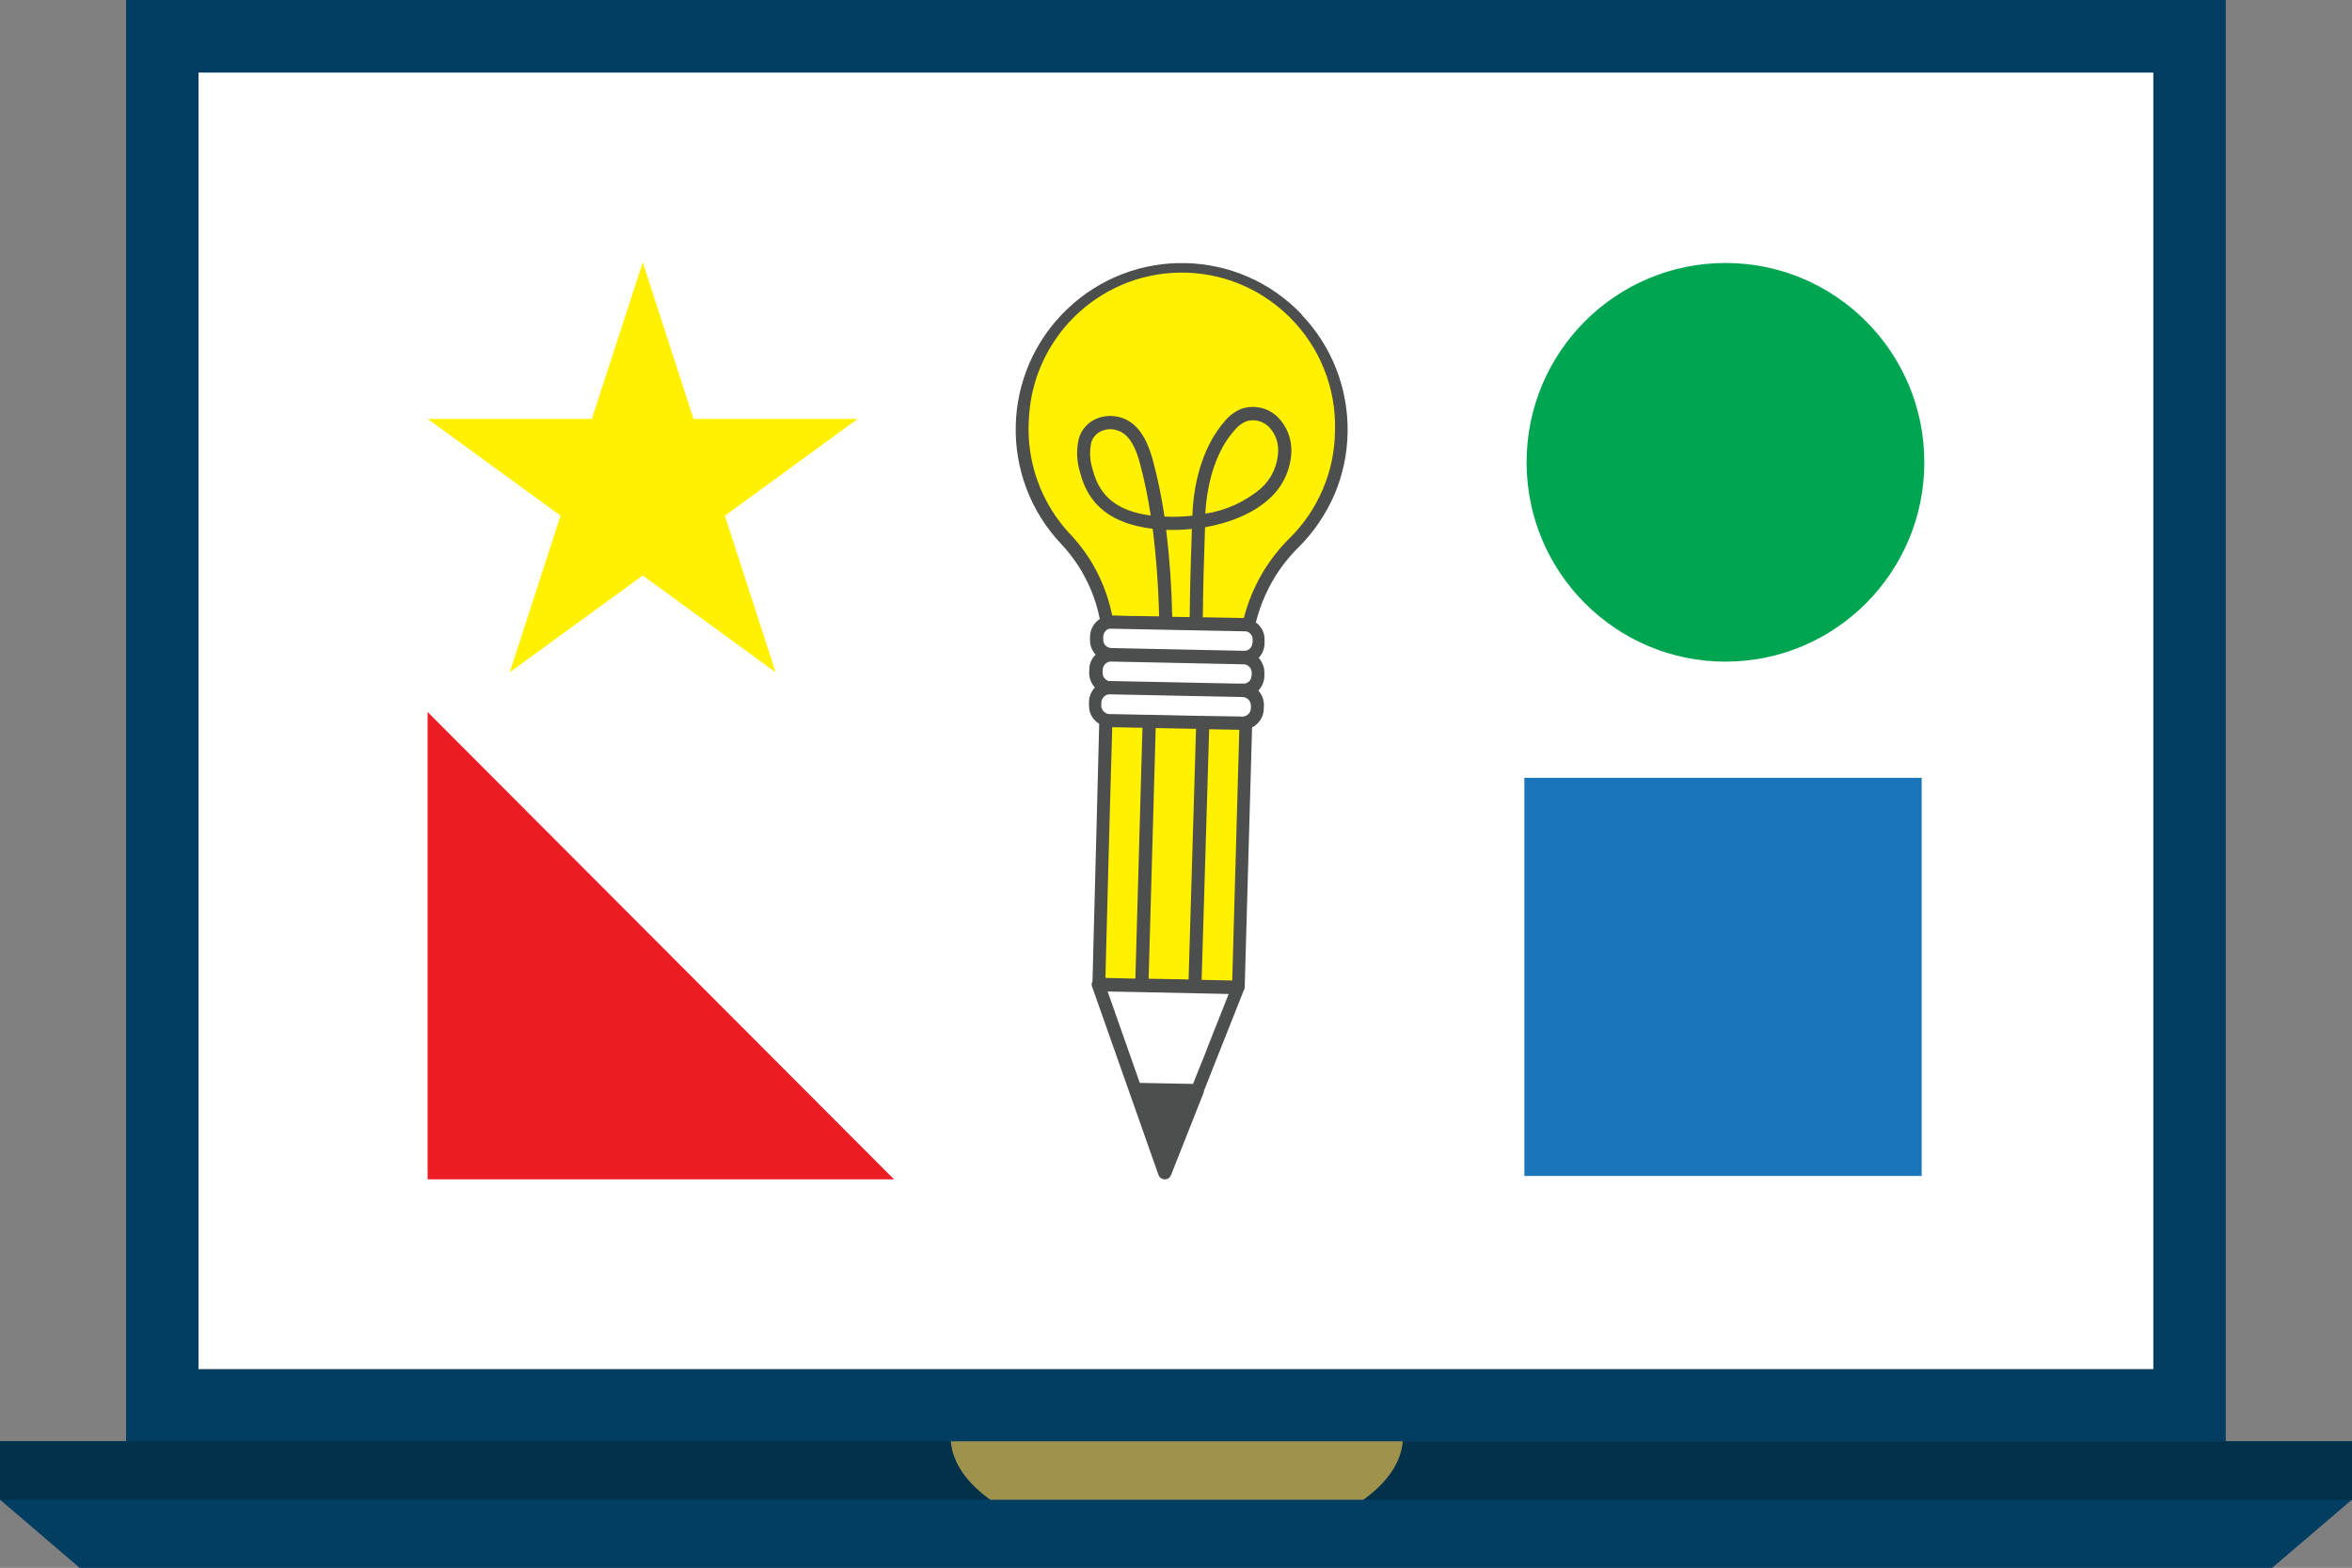
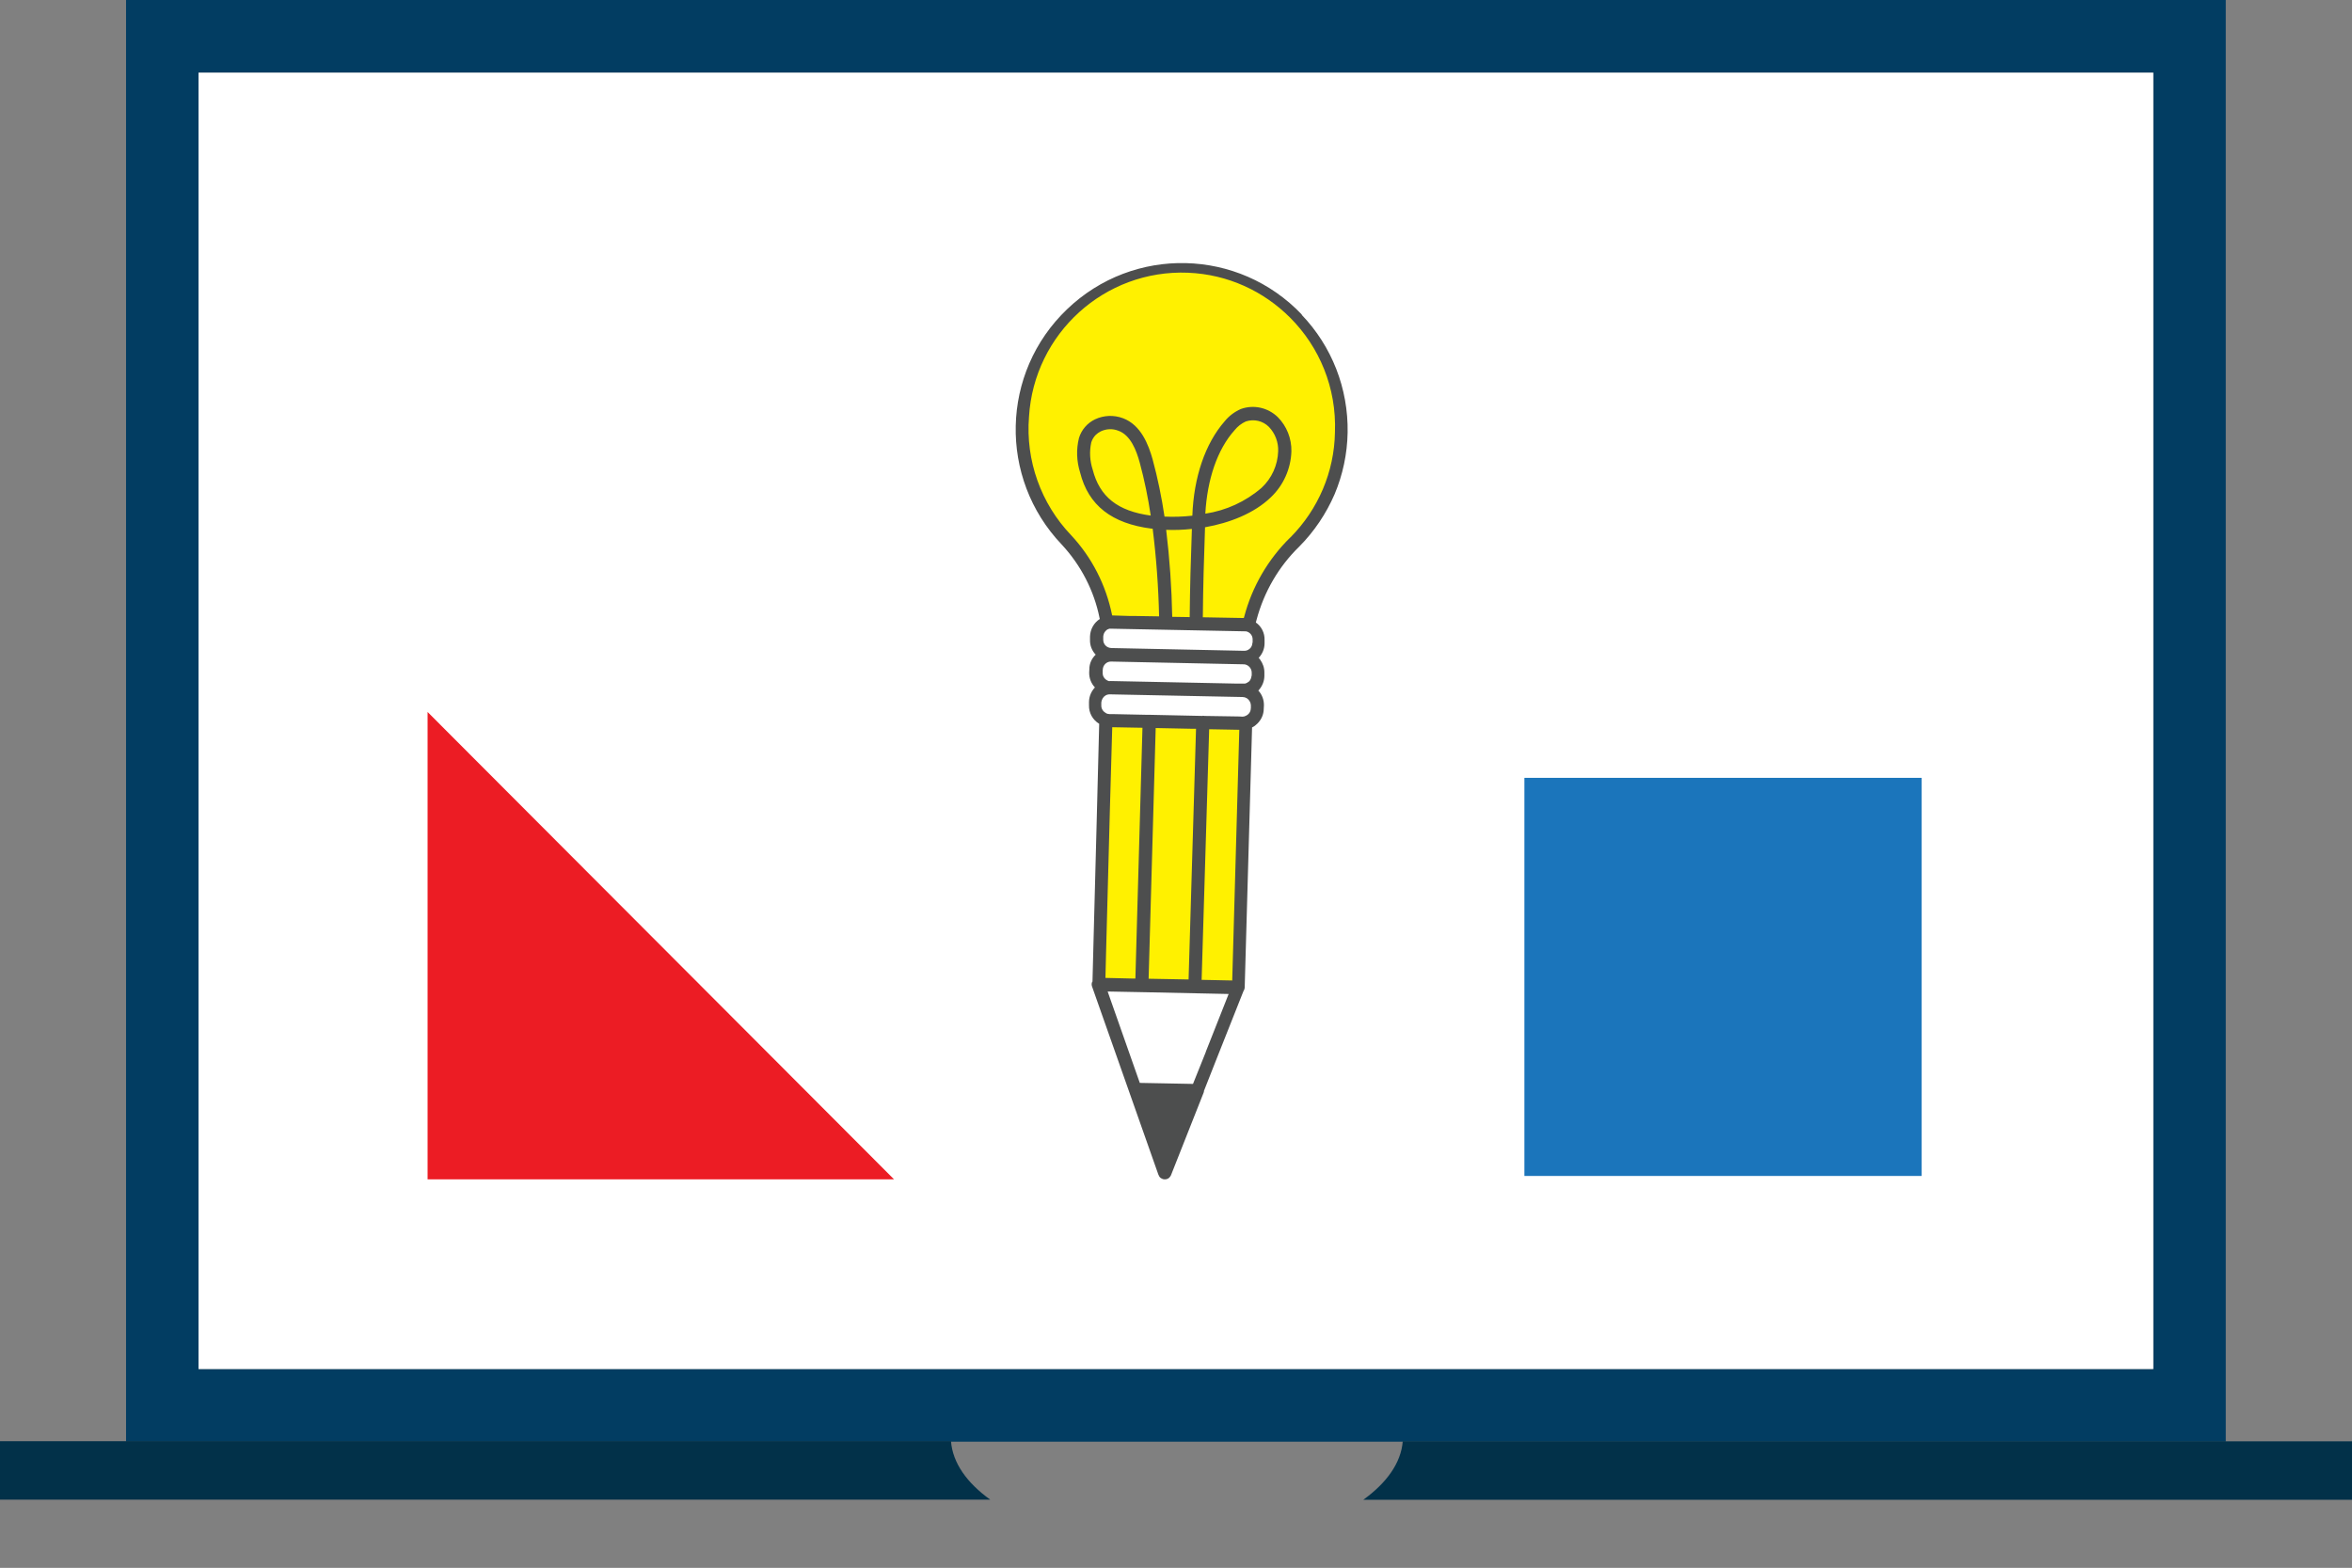
<svg xmlns="http://www.w3.org/2000/svg" id="Layer_1" data-name="Layer 1" viewBox="0 0 256 170.69">
  <rect x="0" y="0" width="256" height="170.69" fill="#808080" stroke="none" />
  <defs>
    <style>
      .cls-1 {
        fill: #ec1c24;
      }

      .cls-1, .cls-2, .cls-3, .cls-4, .cls-5, .cls-6, .cls-7, .cls-8, .cls-9 {
        stroke-width: 0px;
      }

      .cls-2 {
        fill: #fff;
      }

      .cls-3 {
        fill: #00a551;
      }

      .cls-4 {
        fill: #4d4e4e;
      }

      .cls-5 {
        fill: #1b75bb;
      }

      .cls-6 {
        fill: #023d62;
      }

      .cls-7 {
        fill: #023149;
      }

      .cls-8 {
        fill: #9e924d;
      }

      .cls-9 {
        fill: #fff100;
      }
    </style>
  </defs>
  <path class="cls-6" d="M234.37,149.04H21.61V7.91h212.76v141.13ZM13.72,0v156.95h228.54V0H13.72Z" />
  <rect class="cls-2" x="21.61" y="7.91" width="212.76" height="141.13" />
-   <polygon class="cls-6" points="256 156.91 256 163.25 255.99 163.26 247.3 170.69 8.68 170.69 0 163.26 0 156.91 256 156.91" />
  <path class="cls-7" d="M107.79,163.26H0v-6.36h103.51c.18,2.36,1.73,4.53,4.27,6.36Z" />
  <path class="cls-7" d="M256,156.91v6.36h-107.61c2.53-1.83,4.1-3.99,4.29-6.36h103.32Z" />
-   <path class="cls-8" d="M152.68,156.91c-.19,2.36-1.74,4.53-4.29,6.36h-40.61c-2.53-1.83-4.1-3.99-4.29-6.36h49.18Z" />
  <g>
    <polygon class="cls-1" points="97.31 128.39 46.54 128.39 46.54 77.51 97.31 128.39" />
-     <path class="cls-3" d="M166.16,50.33c0,11.98,9.7,21.7,21.65,21.7s21.64-9.72,21.64-21.7-9.68-21.7-21.64-21.7-21.65,9.71-21.65,21.7Z" />
    <rect class="cls-5" x="165.92" y="84.68" width="43.24" height="43.34" />
    <polygon class="cls-9" points="134.81 107.47 119.58 107.17 120.43 76.65 135.66 76.95 134.81 107.47" />
    <path class="cls-9" d="M146,47.08c.19-9.61-7.42-17.57-17.02-17.76-9.59-.19-17.53,7.44-17.72,17.06-.1,4.61,1.64,9.09,4.83,12.41,2.18,2.32,3.66,5.2,4.27,8.33l.12.6,15.42.3.18-.71c.84-3.14,2.51-6.01,4.83-8.29,3.19-3.17,5-7.45,5.08-11.94Z" />
    <path class="cls-2" d="M134.81,107.47l-4.46,11.24-3.55,8.98-3.2-9.1-4.01-11.42,15.23.3ZM119.37,69.3v.36c-.03.88.67,1.62,1.56,1.63l14.45.29c.88.01,1.62-.69,1.63-1.58v-.36c.03-.88-.67-1.62-1.56-1.63l-14.45-.29c-.89-.01-1.63.69-1.63,1.58ZM119.3,72.87v.36c-.03.88.67,1.62,1.56,1.63l14.45.29c.88.01,1.62-.69,1.63-1.58v-.36c.03-.88-.67-1.62-1.56-1.63l-14.45-.29c-.89-.01-1.62.69-1.63,1.58ZM119.22,76.44v.36c-.03.88.67,1.62,1.56,1.63l14.45.29c.88.01,1.62-.69,1.63-1.58v-.36c.03-.88-.67-1.62-1.56-1.63l-14.45-.29c-.88-.01-1.62.7-1.63,1.58Z" />
    <path class="cls-4" d="M141.71,34.26c-6.89-7.26-18.34-7.52-25.56-.6-7.23,6.9-7.49,18.38-.59,25.62,2.08,2.24,3.52,5.01,4.12,8l.03.11s0,0-.01,0c-.63.41-1.03,1.1-1.06,1.9v.36c-.02.63.22,1.2.62,1.62h0c-.44.41-.69.98-.69,1.57l-.02.37c-.01.62.22,1.2.62,1.62h.01c-.39.42-.64.97-.65,1.58v.35c-.03.85.41,1.61,1.1,2.03h.01l-.28,10.92-.33,12.49-.12,4.66s-.05.06-.06.1c-.04.14-.04.27.01.43l7.23,20.51h.01c.05.16.14.28.26.36.12.08.26.13.41.13.04,0,.1,0,.15-.01.08-.01.18-.06.26-.1.04-.03.07-.06.11-.1.07-.07.12-.15.16-.23l3.55-8.98s.03-.08.04-.12t0-.01s0-.05,0-.07l1.26-3.2,3.05-7.69s.06-.1.08-.14v-.02s.03-.08.04-.14c0-.04.01-.09.01-.14,0-.01.02-.02,0-.02l.8-28.23c.21-.09.4-.24.57-.41.44-.43.7-1,.7-1.62l.02-.36v-.02c.01-.62-.22-1.18-.6-1.59t-.01-.02h.01c.4-.43.64-.98.65-1.57v-.36c.01-.54-.17-1.01-.45-1.41-.05-.08-.1-.15-.17-.2h-.01c.41-.44.64-.98.65-1.57v-.36c.03-.8-.35-1.52-.95-1.93,0,0,0,0,0,0l.08-.3c.81-3.03,2.4-5.78,4.64-7.96,1.64-1.65,2.94-3.6,3.85-5.7.89-2.11,1.38-4.39,1.42-6.73.08-4.78-1.71-9.38-5.01-12.82ZM131.25,114.51l-1.4,3.49-5.77-.11h-.02s-3.5-9.95-3.5-9.95l4.15.08h.01s9.01.19,9.01.19l-2.49,6.3ZM120.32,106.47l.07-2.82.41-15.36.26-9.12,3.29.06h0l-.77,27.29h0s-.01.01-.01.01h-.3s-2.95-.07-2.95-.07ZM125.02,106.55l.77-27.29h.02l3.91.08h.46s-.81,27.29-.81,27.29h0l-4.34-.08h0ZM134.12,106.74h0l-3.33-.07h0s.82-27.28.82-27.28h0l3.28.06-.77,27.28ZM136.14,77.12h0c0,.35-.21.65-.51.79-.12.07-.25.11-.4.11l-.3-.02h-.02l-3.81-.06-.16-.02h-.03s-.01,0-.02.02l-5.63-.12h-.32s-3.84-.08-3.84-.08h-.34c-.15-.01-.27-.03-.39-.11-.28-.15-.5-.45-.5-.79v-.36c.01-.15.06-.28.12-.4.01-.01.01-.03.02-.04.15-.27.44-.45.77-.45h.01l12.41.25,2.04.04s.03,0,.06.01c.31.01.57.19.72.45.08.13.12.27.13.42v.36ZM136.22,73.57c-.02.23-.11.47-.27.62-.14.11-.3.2-.45.23h-.02s-.04.01-.07,0h-.77s-13.74-.28-13.74-.28c-.05,0-.13,0-.18.01-.02,0-.03-.01-.04-.01,0-.01-.01,0-.01,0-.37-.12-.65-.45-.65-.85v-.36s0-.01.01-.02c.01-.49.4-.89.89-.89l14.43.3h.06c.34.03.63.25.76.56.04.1.07.2.07.33v.37ZM136.32,69.97c-.02.24-.09.47-.27.63-.18.17-.4.26-.64.25l-14.43-.3c-.5-.01-.9-.39-.9-.9v-.36c.02-.22.1-.45.27-.61.11-.13.26-.2.43-.24h.03s14.75.29,14.75.29c.03-.01.04,0,.07.01h.04c.38.1.67.44.67.85v.37ZM126.92,57.68c.95.04,1.88,0,2.81-.1-.12,3.26-.21,6.44-.24,9.6h-.02s-1.88-.03-1.88-.03c-.06-3.17-.28-6.33-.66-9.47ZM140.44,58.51c-2.41,2.36-4.15,5.34-5.01,8.61l-.05.16-4.46-.08c.03-3.22.12-6.49.24-9.8,2.68-.47,5.34-1.51,7.15-3.25,1.38-1.3,2.19-3.12,2.25-5.01.03-1.4-.51-2.75-1.48-3.73-1.07-1.04-2.63-1.39-4.03-.88-.68.3-1.29.76-1.75,1.33-2.12,2.42-3.37,6.1-3.52,10.28-1,.11-2.01.15-3.03.1-.31-2.1-.74-4.19-1.3-6.25-.44-1.56-1.25-3.72-3.22-4.46-.99-.37-2.08-.33-3.04.12-.84.4-1.48,1.14-1.75,2.03-.31,1.24-.26,2.53.12,3.75.9,3.6,3.46,5.57,7.78,6.12h.12c.4,3.19.63,6.37.7,9.55l-2.55-.04h-.59s-1.94-.06-1.94-.06h-.02l-.02-.05c-.66-3.25-2.19-6.26-4.45-8.68-3.3-3.45-4.97-8.15-4.59-12.9.55-9.07,8.24-16.05,17.31-15.68,4.36.18,8.24,2.02,11.11,4.89,3.18,3.18,5.07,7.63,4.88,12.49-.07,4.3-1.82,8.39-4.85,11.44ZM131.19,55.93c.21-3.73,1.3-7,3.19-9.1.33-.41.74-.73,1.22-.95.88-.29,1.85-.07,2.51.59.68.71,1.05,1.67,1.01,2.66-.05,1.51-.7,2.95-1.81,3.98-1.74,1.5-3.86,2.47-6.12,2.81ZM125.26,56.13c-3.62-.49-5.57-2.05-6.33-5.01-.31-.96-.37-1.98-.15-2.97.1-.3.26-.58.48-.8.15-.15.33-.27.53-.38.6-.29,1.3-.33,1.93-.08,1.33.47,1.97,2.13,2.34,3.5.51,1.89.9,3.8,1.19,5.74Z" />
-     <polygon class="cls-9" points="69.96 28.55 75.48 45.6 93.36 45.6 78.9 56.14 84.42 73.19 69.96 62.65 55.48 73.19 61.01 56.14 46.54 45.6 64.42 45.6 69.96 28.55" />
  </g>
</svg>